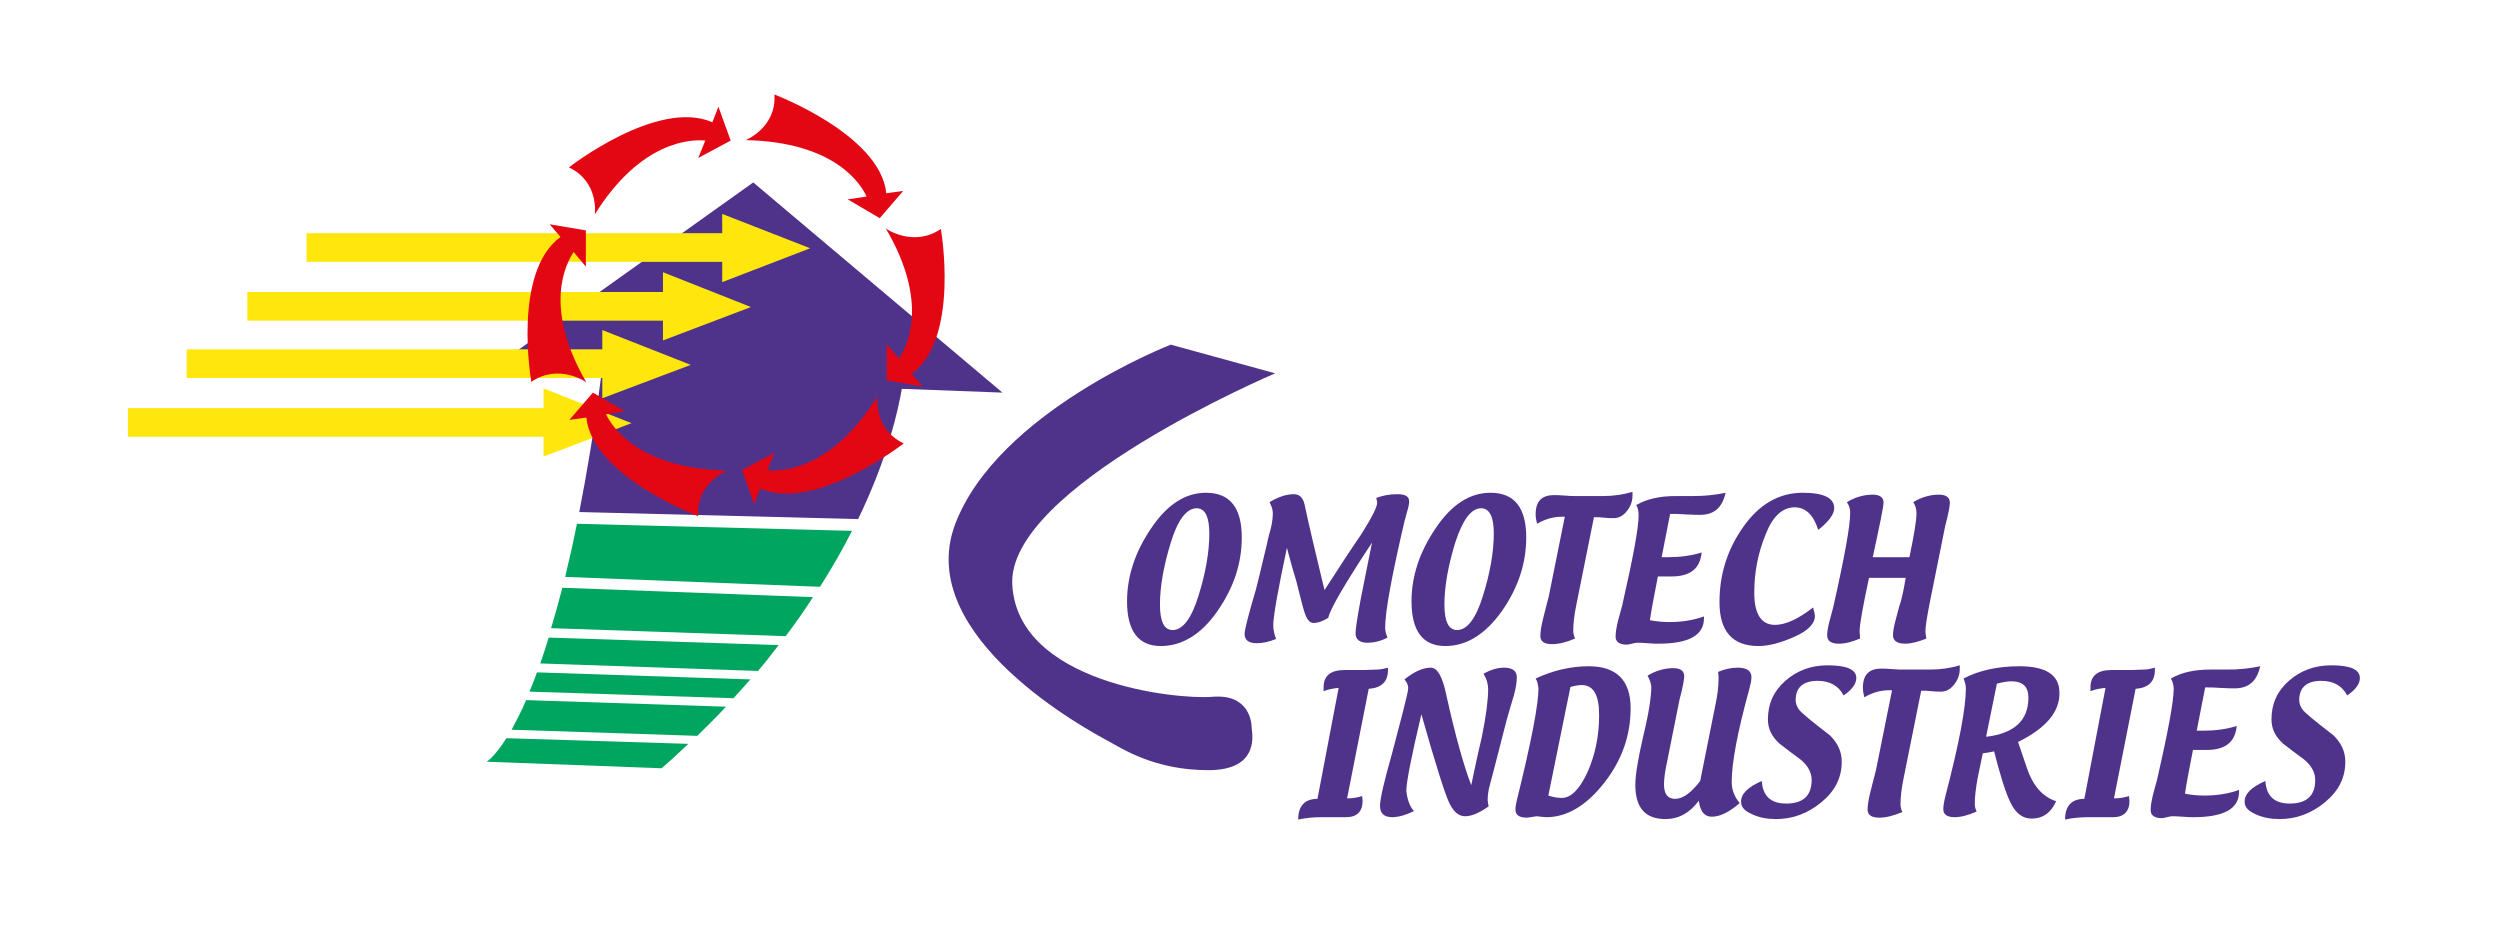
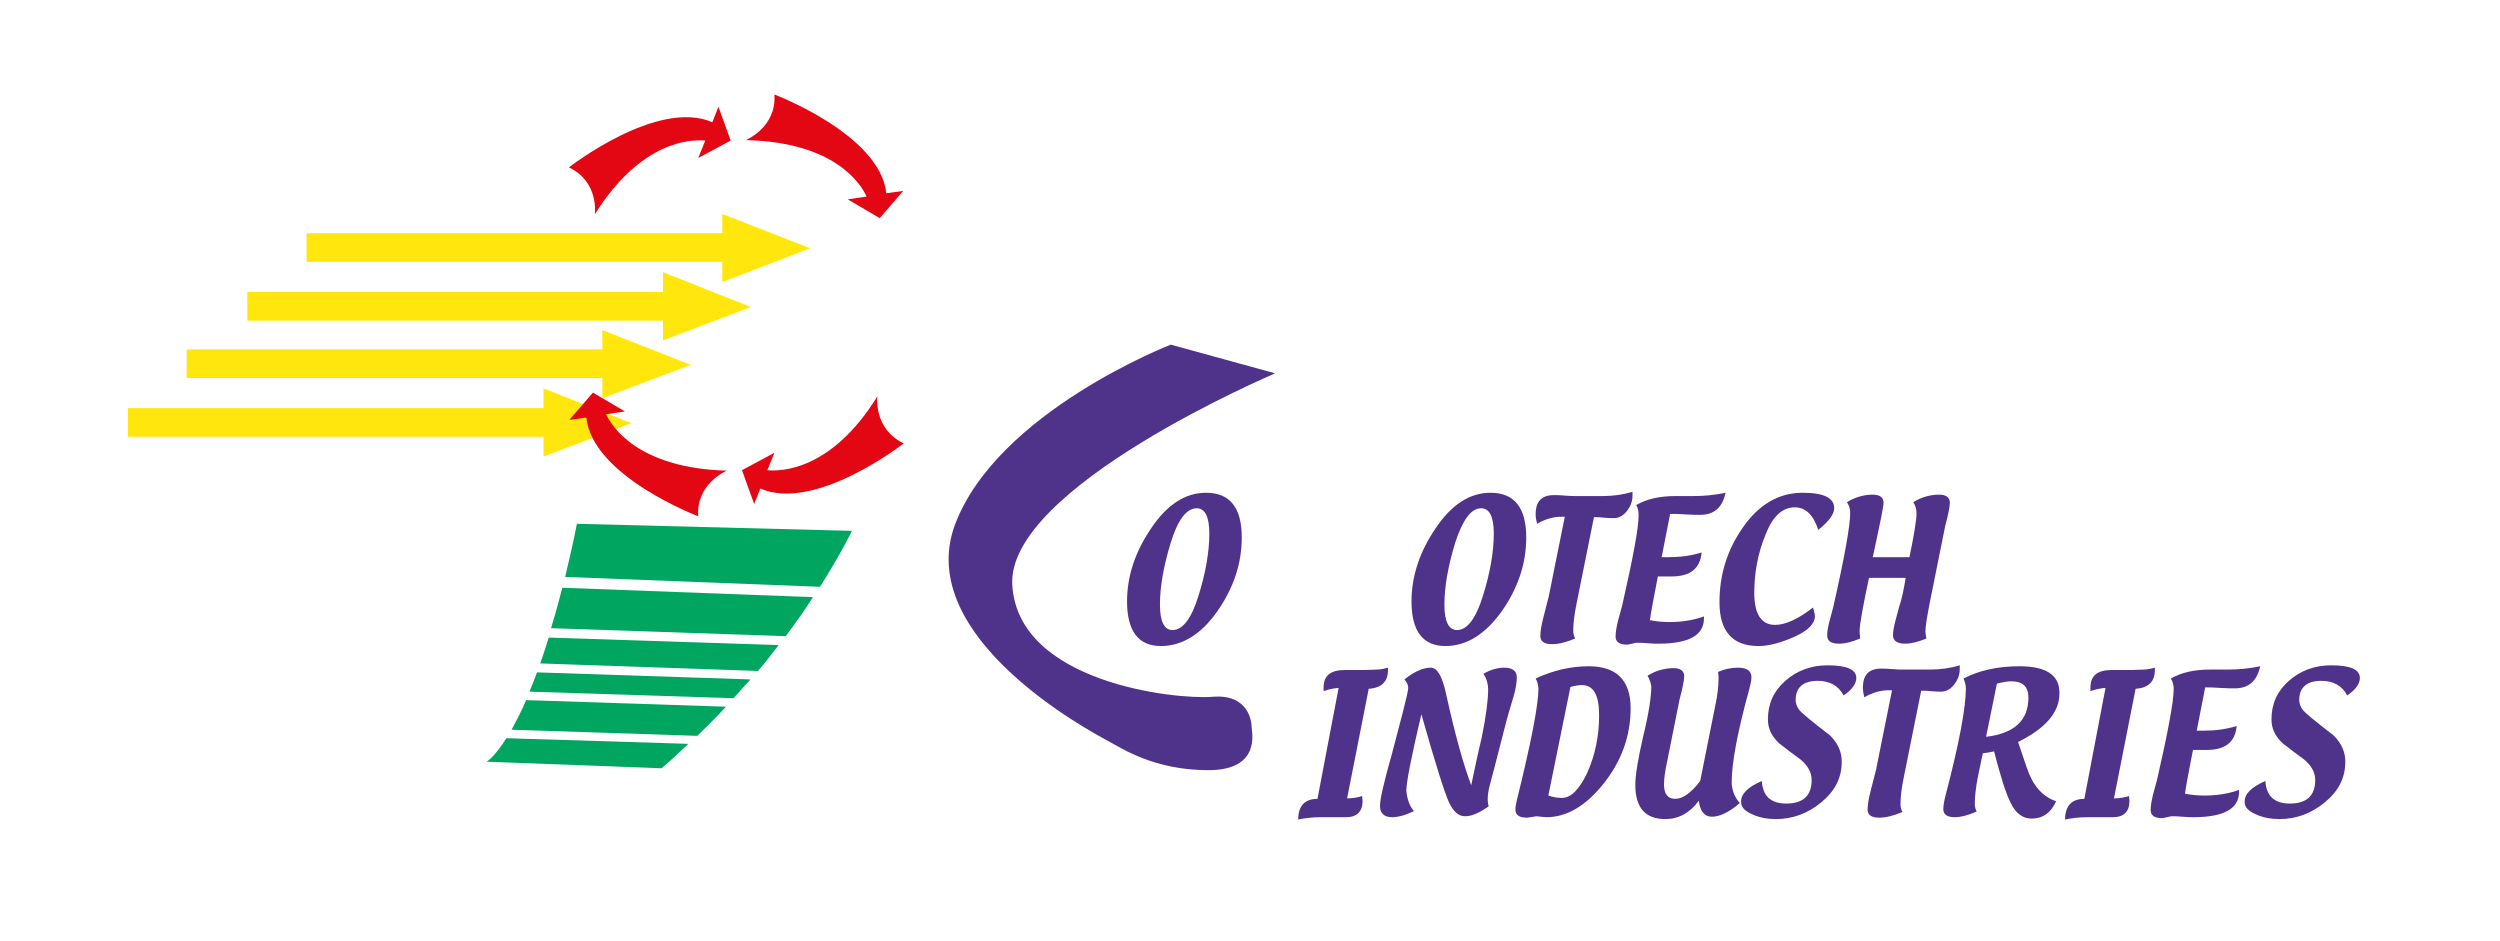
<svg xmlns="http://www.w3.org/2000/svg" version="1.1" id="Calque_1" x="0px" y="0px" viewBox="0 0 531.7 200.2" style="enable-background:new 0 0 531.7 200.2;" xml:space="preserve">
  <style type="text/css">
	.st0{fill:#4F338B;}
	.st1{fill:#FFE70E;}
	.st2{fill:#E30613;}
	.st3{fill:#00A65F;}
</style>
-   <path class="st0" d="M160.2,38.8l-57.1,40.7l24.7,0.9c-1.4,10.9-3,20.3-4.6,28.5l59.3,1.5c6.3-13,8.5-23.1,9.3-27.7l21.4,0.8  L160.2,38.8z" />
  <polygon class="st1" points="172.3,52.8 153.6,45.5 153.6,49.6 65.2,49.6 65.2,55.7 153.6,55.7 153.6,60 " />
  <polygon class="st1" points="159.7,65.3 141,57.9 141,62.1 52.6,62.1 52.6,68.2 141,68.2 141,72.4 " />
  <polygon class="st1" points="146.9,77.6 128.1,70.2 128.1,74.3 39.7,74.3 39.7,80.4 128.1,80.4 128.1,84.7 " />
  <polygon class="st1" points="134.3,90 115.6,82.6 115.6,86.8 27.2,86.8 27.2,92.9 115.6,92.9 115.6,97.1 " />
-   <path class="st2" d="M122,53.6l2.6,3.1v-7.7l-7.7-1.3l2.3,2.7c-10.3,7.5-6.2,30.8-6.2,30.8c5.9-4,11.7,0.1,11.7,0.1  C115.4,65.3,120.4,56,122,53.6" />
-   <path class="st2" d="M191.2,76.3l-2.6-3.1v7.7l7.6,1.3l-2.3-2.7c10.3-7.5,6.2-30.8,6.2-30.8c-5.9,4-11.7-0.1-11.7-0.1  C197.8,64.6,192.8,73.9,191.2,76.3" />
  <path class="st2" d="M150,29.9l-1.5,3.7l6.9-3.7l-2.6-7.2l-1.3,3.3c-11.7-5.1-30.5,9.6-30.5,9.6c6.5,3.1,5.5,10,5.5,10  C136.3,29.9,147,29.6,150,29.9" />
  <path class="st2" d="M163.2,100l1.5-3.7l-6.9,3.7l2.6,7.2l1.3-3.3c11.7,5.1,30.5-9.6,30.5-9.6c-6.5-3.1-5.6-10-5.6-10  C176.9,100,166.2,100.3,163.2,100" />
  <path class="st2" d="M184.3,41.8l-4,0.6l6.8,4l5-5.8l-3.6,0.5c-1.3-12.5-23.8-21-23.8-21c0.5,7-6.1,9.7-6.1,9.7  C177.5,30.2,183.1,39.1,184.3,41.8" />
  <path class="st2" d="M128.9,88.1l4-0.6l-6.8-4l-5,5.8l3.6-0.5c1.3,12.5,23.8,21,23.8,21c-0.5-7,6.1-9.7,6.1-9.7  C135.7,99.6,130.1,90.7,128.9,88.1" />
  <path class="st3" d="M174.4,124.8c2.6-4.1,4.9-8.1,6.8-11.9l-58.5-1.5c-0.8,4.1-1.7,7.9-2.5,11.3L174.4,124.8z" />
  <path class="st3" d="M167.1,135.3c2.1-2.8,4.1-5.6,5.8-8.3l-53.3-2c-0.8,3.1-1.6,6-2.4,8.6L167.1,135.3z" />
  <path class="st3" d="M161.2,142.7c1.6-1.8,3-3.7,4.4-5.5l-48.9-1.6c-0.6,2-1.2,3.8-1.8,5.5L161.2,142.7z" />
  <path class="st3" d="M156,148.5c1.2-1.3,2.4-2.7,3.6-4l-45.4-1.5c-0.5,1.5-1.1,2.8-1.6,4.1L156,148.5z" />
  <path class="st3" d="M107.7,157c-2.5,4-4.2,5-4.2,5l37.2,1.4c2-1.7,3.8-3.4,5.7-5.2L107.7,157z" />
  <path class="st3" d="M148.3,156.5c2.1-2.1,4.2-4.1,6.1-6.2l-42.5-1.4c-1.1,2.6-2.2,4.6-3.1,6.3L148.3,156.5z" />
  <path class="st0" d="M246.9,137.4c-4.8,0-7.2-3.2-7.2-9.5c0-5.3,1.7-10.5,5.1-15.5c3.4-5.1,7.3-7.6,11.7-7.6c5.1,0,7.6,3.2,7.6,9.5  c0,5.5-1.7,10.7-5.2,15.7C255.5,134.9,251.4,137.4,246.9,137.4 M249.4,134c2.1,0,4-2.4,5.5-7.3c1.5-4.8,2.3-9.3,2.3-13.2  c0-3.6-0.9-5.4-2.7-5.4c-2.1,0-4,2.4-5.5,7.3c-1.5,4.9-2.3,9.3-2.3,13.2C246.7,132.2,247.6,134,249.4,134" />
-   <path class="st0" d="M273.7,116.5c-1.9,9-2.9,14.5-2.9,16.5c0,0.9,0.2,1.9,0.6,2.9c-1.5,0.6-2.8,0.9-4.1,0.9c-1.8,0-2.6-0.7-2.6-2  c0-0.8,0.8-4,2.4-9.4c0.3-1.1,1.1-4.4,2.4-9.9c0.2-1.1,0.5-2.1,0.8-3.2c0.3-1.3,0.4-2.3,0.4-3.2c0-0.8-0.3-1.5-0.7-2.3  c1.8-1.1,3.6-1.7,5.2-1.7c1.2,0,2,0.8,2.3,2.4c0.9,4.2,2.3,10.2,4.2,18c2.7-4.2,5.3-8.2,7.9-12c2.2-3.5,3.3-5.7,3.3-6.6  c0-0.2-0.1-0.6-0.2-1c1.3-0.5,2.8-0.8,4.5-0.8c1.7,0,2.5,0.5,2.5,1.5c0,0.4-0.1,1.2-0.4,2.1l-0.6,2.2c-2.7,11.6-4.1,19.1-4.1,22.6  c0,0.7,0.2,1.4,0.5,2.1c-1.5,0.8-3,1.1-4.3,1.1c-1.6,0-2.5-0.7-2.5-2c0-1,0.4-3.5,1.1-7.3l2.4-12c-5.8,8.8-8.9,14.1-9.3,16  c-1.3,0.8-2.3,1.1-3.1,1.1c-0.9,0-1.5-0.8-2-2.4c-0.5-1.6-1-3.8-1.7-6.5C274.7,120.4,274.1,117.9,273.7,116.5" />
  <path class="st0" d="M307.4,137.4c-4.8,0-7.2-3.2-7.2-9.5c0-5.3,1.7-10.5,5.1-15.5c3.4-5.1,7.3-7.6,11.7-7.6c5.1,0,7.6,3.2,7.6,9.5  c0,5.5-1.7,10.7-5.2,15.7C315.9,134.9,311.9,137.4,307.4,137.4 M309.9,134c2.1,0,4-2.4,5.5-7.3c1.5-4.8,2.3-9.3,2.3-13.2  c0-3.6-0.9-5.4-2.7-5.4c-2.1,0-3.9,2.4-5.5,7.3c-1.5,4.9-2.3,9.3-2.3,13.2C307.2,132.2,308.1,134,309.9,134" />
  <path class="st0" d="M332.8,109.9h-0.7c-1.7,0-3.5,0.5-5.2,1.5c-0.2-0.8-0.3-1.4-0.3-2c0-2.8,1.3-4.1,3.9-4.1c0.5,0,1.3,0,2.3,0.1  c1,0.1,1.8,0.1,2.3,0.1h5.9c2.1,0,4.2-0.3,6.2-0.9l0,0.6v0.2c0,1.2-0.4,2.3-1.2,3.3c-0.8,1-1.7,1.5-2.8,1.5c-0.4,0-1.1,0-2.1-0.1  c-0.7-0.1-1.2-0.1-1.7-0.1h-0.4l-3.7,18.4c-0.5,2.4-0.7,4.3-0.7,5.7c0,0.6,0.1,1.1,0.4,1.7c-1.9,0.8-3.5,1.2-4.9,1.2  c-1.7,0-2.5-0.6-2.5-1.7c0-0.9,0.2-2.3,0.7-4.2c0.7-2.8,1.1-4.3,1.1-4.3L332.8,109.9z" />
  <path class="st0" d="M348,107.4c2.3-1.3,5-1.9,8.4-1.9c0.4,0,1,0,1.8,0c0.9,0,1.5,0,2,0c2.2,0,4.4-0.2,6.8-0.7  c-0.7,3.2-2.5,4.7-5.4,4.7c-0.6,0-1.7,0-3.2-0.1c-1.1-0.1-2-0.1-2.8-0.1h-0.4l-1.8,9.2h1.5c2.4,0,4.8-0.3,7-1  c-0.3,3.4-2.4,5.1-6.4,5.1c-0.3,0-0.8,0-1.4,0c-0.7,0-1.2,0-1.5,0c-0.8,4.1-1.4,7.2-1.7,9.3c1.5,0.3,2.9,0.4,4.2,0.4  c2.6,0,5.1-0.4,7.3-1.2v0.4c0,3.6-3.2,5.4-9.7,5.4c-0.5,0-1.3,0-2.3-0.1c-1-0.1-1.8-0.1-2.3-0.1c-0.2,0-0.6,0.1-1,0.2  c-0.5,0.1-0.8,0.2-1.1,0.2c-1.6,0-2.4-0.6-2.4-1.7c0-0.9,0.2-2,0.5-3.3l0.9-3.3c2.3-10.1,3.5-16.5,3.5-19.2  C348.5,108.8,348.4,108.1,348,107.4" />
  <path class="st0" d="M385.6,129.2c0.3,1,0.4,1.6,0.4,1.8c0,1.6-1.4,3.1-4.3,4.4c-2.9,1.3-5.5,2-7.7,2c-5.5,0-8.3-3.1-8.3-9.3  c0-6,1.7-11.3,5.1-16.1c3.4-4.8,7.6-7.2,12.6-7.2c4.5,0,6.7,1.1,6.7,3.3c0,1.2-1.1,2.8-3.4,4.6c-1-3.2-2.7-4.8-5-4.8  c-2.6,0-4.7,1.9-6.2,5.8c-1.6,3.9-2.4,8-2.4,12.4c0,4.5,1.5,6.8,4.4,6.8C379.7,132.9,382.4,131.7,385.6,129.2" />
  <path class="st0" d="M405.3,122.9h-7.8c-1.3,6.1-2,9.9-2,11.4c0,0.4,0.1,0.8,0.1,1.5c-1.7,0.7-3.1,1.1-4.5,1.1  c-1.7,0-2.5-0.6-2.5-1.8c0-0.8,0.2-1.8,0.5-3l0.8-3c2.4-10.6,3.6-17.3,3.6-20c0-0.8-0.2-1.6-0.7-2.3c1.8-1.1,3.7-1.6,5.5-1.6  c1.5,0,2.3,0.6,2.3,1.7c0,0.8-0.8,4.7-2.3,11.6h7.8c1-4.8,1.5-7.9,1.5-9.3c0-0.9-0.2-1.7-0.7-2.4c1.8-1.1,3.7-1.6,5.5-1.6  c1.5,0,2.3,0.6,2.3,1.7c0,0.7-0.3,2.4-1,5l-3.3,16.4c-0.6,3.1-0.9,5-0.9,6c0,0.4,0.1,0.9,0.2,1.5c-1.7,0.7-3.2,1.1-4.5,1.1  c-1.7,0-2.6-0.6-2.6-1.8c0-0.8,0.2-1.8,0.5-3l0.8-3C404.5,127.4,404.9,125.3,405.3,122.9" />
  <path class="st0" d="M284.7,146.3c-1.1,0.1-2.2,0.3-3.2,0.7l0-0.8c0-2.5,1.5-3.7,4.5-3.7h4.2c0.8,0,1.7-0.1,2.7-0.1  c0.8,0,1.5-0.2,2.3-0.4l0,0.5c0,2.5-1.4,3.8-4.1,4l-4.6,23.3c1.2,0,2.3-0.2,3.2-0.5c0,0.4,0.1,0.8,0.1,1c0,2.3-1.2,3.5-3.5,3.5  l-1.8,0l-3.6,0c-1.8,0-3.4,0.2-4.8,0.5c0-2.9,1.4-4.4,4.1-4.4L284.7,146.3z" />
  <path class="st0" d="M300.7,172.5c-1.8,0.9-3.4,1.3-4.6,1.3c-1.7,0-2.6-0.8-2.6-2.4c0-1.5,0.9-5.3,2.6-11.3l2.3-8.8  c0.7-2.8,1.1-4.4,1.1-5c0-0.6-0.3-1.2-0.8-1.8c2.1-1.7,4-2.5,5.6-2.5c1.4,0,2.5,1.9,3.3,5.8c1.9,8.6,3.7,15,5.3,19.2  c0.7-3.3,1.4-6.7,2.2-10c1-4.8,1.4-8.3,1.4-10.4c0-1.1-0.3-2.2-1-3.3c1.6-0.9,3-1.3,4.4-1.3c1.8,0,2.7,0.7,2.7,2.1  c0,0.9-0.2,2.2-0.6,3.7l-1.1,3.7c-0.4,1.3-1.4,5.3-3.1,11.9c-0.3,1.1-0.6,2.2-0.9,3.4c-0.4,1.4-0.5,2.5-0.5,3.4  c0,0.3,0.1,0.7,0.2,1.3c-2,1.4-3.6,2.1-5,2.1c-1.4,0-2.5-1-3.4-2.9c-0.9-1.9-2.9-8.2-5.9-18.8c-2.1,8.9-3.2,14.4-3.2,16.3  C299.3,170.1,299.8,171.4,300.7,172.5" />
  <path class="st0" d="M326.6,144.3c3.7-1.7,7.4-2.6,11.3-2.6c5.9,0,8.9,3,8.9,8.9c0,5.9-1.9,11.2-5.7,16c-3.8,4.8-7.9,7.2-12.2,7.2  c-0.4,0-1.1-0.1-2.1-0.2c-1.2,0.2-1.9,0.3-2.1,0.3c-1.6,0-2.4-0.6-2.4-1.7c0-0.5,0.1-1.2,0.3-2c3.1-12.5,4.6-20.4,4.6-23.8  C327.1,145.7,327,144.9,326.6,144.3 M329.3,169.2c1.2,0.4,2.1,0.5,2.9,0.5c1.9,0,3.7-1.8,5.4-5.4c1.6-3.6,2.5-7.6,2.5-12.2  c0-4.3-1.2-6.4-3.7-6.4c-0.5,0-1.3,0.1-2.4,0.4L329.3,169.2z" />
  <path class="st0" d="M350.4,143.7c1.8-1.1,3.7-1.6,5.5-1.6c1.5,0,2.3,0.6,2.3,1.7c0,0.7-0.3,2.4-1,5l-2.6,13c-0.5,2.3-0.7,3.9-0.7,5  c0,2.1,0.8,3.1,2.4,3.1c1.6,0,3.4-1.3,5.3-3.8l3.2-16c0.5-2.3,0.7-4.2,0.7-5.7c0-0.4,0-0.9-0.1-1.5c1.4-0.6,2.8-0.9,4.2-0.9  c1.9,0,2.9,0.7,2.9,2c0,0.7-0.2,1.6-0.5,2.7c-2.5,9.1-3.7,15.6-3.7,19.6c0,1.7,0.6,3.2,1.7,4.5c-2.3,2-4.3,2.9-5.9,2.9  c-1.6,0-2.5-1.1-2.8-3.4c-1.9,2.6-4.3,3.9-7.1,3.9c-4.3,0-6.4-2.4-6.4-7.3c0-2.1,0.6-5.6,1.7-10.4c1.2-4.9,1.7-8.4,1.7-10.5  C351.1,145.2,350.8,144.4,350.4,143.7" />
  <path class="st0" d="M374.7,166.1c0.2,3.2,1.9,4.8,5.2,4.8c3.6,0,5.4-1.7,5.4-5c0-1.6-0.8-3.1-2.4-4.4c-1.5-1.1-3-2.2-4.5-3.4  c-1.6-1.5-2.4-3.1-2.4-5.1c0-3.3,1.2-6,3.7-8.2c2.5-2.2,5.5-3.3,9-3.3c4.1,0,6.1,0.9,6.1,2.7c0,1.2-0.9,2.5-2.7,3.7  c-1.1-2.1-3-3.1-5.5-3.1c-3.1,0-4.7,1.4-4.7,4.1c0,0.6,0.2,1.3,0.7,2c0.5,0.7,2.7,2.5,6.6,5.5c1.7,1.7,2.5,3.5,2.5,5.6  c0,3.4-1.4,6.2-4.3,8.6c-2.9,2.4-6.1,3.6-9.7,3.6c-1.8,0-3.5-0.3-5-1c-1.6-0.7-2.4-1.5-2.4-2.6C370.2,168.9,371.7,167.4,374.7,166.1  " />
  <path class="st0" d="M402.4,146.8h-0.7c-1.7,0-3.5,0.5-5.2,1.5c-0.2-0.8-0.3-1.4-0.3-2c0-2.8,1.3-4.1,3.9-4.1c0.5,0,1.3,0,2.3,0.1  c1,0.1,1.8,0.1,2.3,0.1h5.9c2.1,0,4.2-0.3,6.2-0.9l0,0.6v0.2c0,1.2-0.4,2.3-1.2,3.3c-0.8,1-1.7,1.5-2.8,1.5c-0.4,0-1.1,0-2.1-0.1  c-0.7-0.1-1.2-0.1-1.7-0.1h-0.4l-3.7,18.4c-0.5,2.4-0.7,4.3-0.7,5.7c0,0.6,0.1,1.1,0.4,1.7c-1.9,0.8-3.5,1.2-4.9,1.2  c-1.7,0-2.5-0.6-2.5-1.7c0-0.9,0.2-2.3,0.7-4.2c0.7-2.8,1.1-4.3,1.1-4.3L402.4,146.8z" />
  <path class="st0" d="M429.2,157.8l1.9,5.6c1.3,3.8,3.4,6.1,6.2,7c-1.1,2.5-2.9,3.7-5.2,3.7c-1.9,0-3.4-1.1-4.5-3.4  c-1.1-2.2-2.2-5.9-3.5-10.9c-0.5,0.1-1.3,0.3-2.4,0.4l-1.1,5.3c-0.4,2.2-0.6,4-0.6,5.4c0,0.6,0.1,1.1,0.4,1.7  c-1.8,0.8-3.4,1.2-4.7,1.2c-1.6,0-2.4-0.6-2.4-1.7c0-0.8,0.2-1.8,0.5-3c2.9-11.1,4.3-18.6,4.3-22.7c0-0.7-0.2-1.4-0.5-2.1  c3.3-1.7,7.2-2.6,11.9-2.6c5.7,0,8.5,1.9,8.5,5.6C438.1,151.4,435.1,154.9,429.2,157.8 M422.4,156.7c6-0.7,9-3.5,9-8.3  c0-2.4-1.2-3.5-3.7-3.5c-0.8,0-1.8,0.2-3,0.5L422.4,156.7z" />
  <path class="st0" d="M447.8,146.3c-1.1,0.1-2.2,0.3-3.2,0.7l0-0.8c0-2.5,1.5-3.7,4.5-3.7h4.2c0.8,0,1.7-0.1,2.7-0.1  c0.8,0,1.5-0.2,2.3-0.4l0,0.5c0,2.5-1.4,3.8-4.1,4l-4.6,23.3c1.2,0,2.3-0.2,3.2-0.5c0,0.4,0.1,0.8,0.1,1c0,2.3-1.2,3.5-3.5,3.5  l-1.8,0l-3.6,0c-1.8,0-3.4,0.2-4.8,0.5c0-2.9,1.4-4.4,4.1-4.4L447.8,146.3z" />
  <path class="st0" d="M461.7,144.3c2.3-1.3,5-1.9,8.4-1.9c0.4,0,1,0,1.8,0c0.9,0,1.5,0,2,0c2.2,0,4.4-0.2,6.8-0.7  c-0.7,3.2-2.5,4.7-5.4,4.7c-0.6,0-1.7,0-3.2-0.1c-1.1-0.1-2-0.1-2.8-0.1H469l-1.8,9.2h1.5c2.4,0,4.8-0.3,7-1  c-0.3,3.4-2.4,5.1-6.4,5.1c-0.3,0-0.8,0-1.4,0c-0.7,0-1.2,0-1.5,0c-0.8,4.1-1.4,7.2-1.7,9.3c1.5,0.3,2.9,0.4,4.2,0.4  c2.6,0,5.1-0.4,7.3-1.2v0.4c0,3.6-3.2,5.4-9.7,5.4c-0.5,0-1.3,0-2.3-0.1c-1-0.1-1.8-0.1-2.3-0.1c-0.2,0-0.6,0.1-1,0.2  c-0.5,0.1-0.8,0.2-1.1,0.2c-1.6,0-2.4-0.6-2.4-1.7c0-0.9,0.2-2,0.5-3.3l0.9-3.3c2.3-10.1,3.5-16.5,3.5-19.2  C462.3,145.7,462.1,145,461.7,144.3" />
  <path class="st0" d="M481.8,166.1c0.2,3.2,1.9,4.8,5.2,4.8c3.6,0,5.4-1.7,5.4-5c0-1.6-0.8-3.1-2.4-4.4c-1.5-1.1-3-2.2-4.5-3.4  c-1.6-1.5-2.4-3.1-2.4-5.1c0-3.3,1.2-6,3.7-8.2c2.5-2.2,5.5-3.3,9-3.3c4.1,0,6.1,0.9,6.1,2.7c0,1.2-0.9,2.5-2.7,3.7  c-1.1-2.1-3-3.1-5.5-3.1c-3.1,0-4.7,1.4-4.7,4.1c0,0.6,0.2,1.3,0.7,2c0.5,0.7,2.7,2.5,6.6,5.5c1.7,1.7,2.5,3.5,2.5,5.6  c0,3.4-1.4,6.2-4.3,8.6c-2.9,2.4-6.1,3.6-9.7,3.6c-1.8,0-3.5-0.3-5-1c-1.6-0.7-2.4-1.5-2.4-2.6C477.3,168.9,478.8,167.4,481.8,166.1  " />
  <path class="st0" d="M271.2,79.4L249,73.3c0,0-36.9,14.3-45.9,38.3c-8.9,24,29.1,44.1,32.4,45.9c3.3,1.8,10.1,6.3,21.5,6.3  c11.3,0,9.2-8.2,9.2-9.1s-0.4-7.2-8.4-6.5c-8,0.6-41.2-3-42.5-23.7C213.9,103.7,271.2,79.4,271.2,79.4" />
</svg>